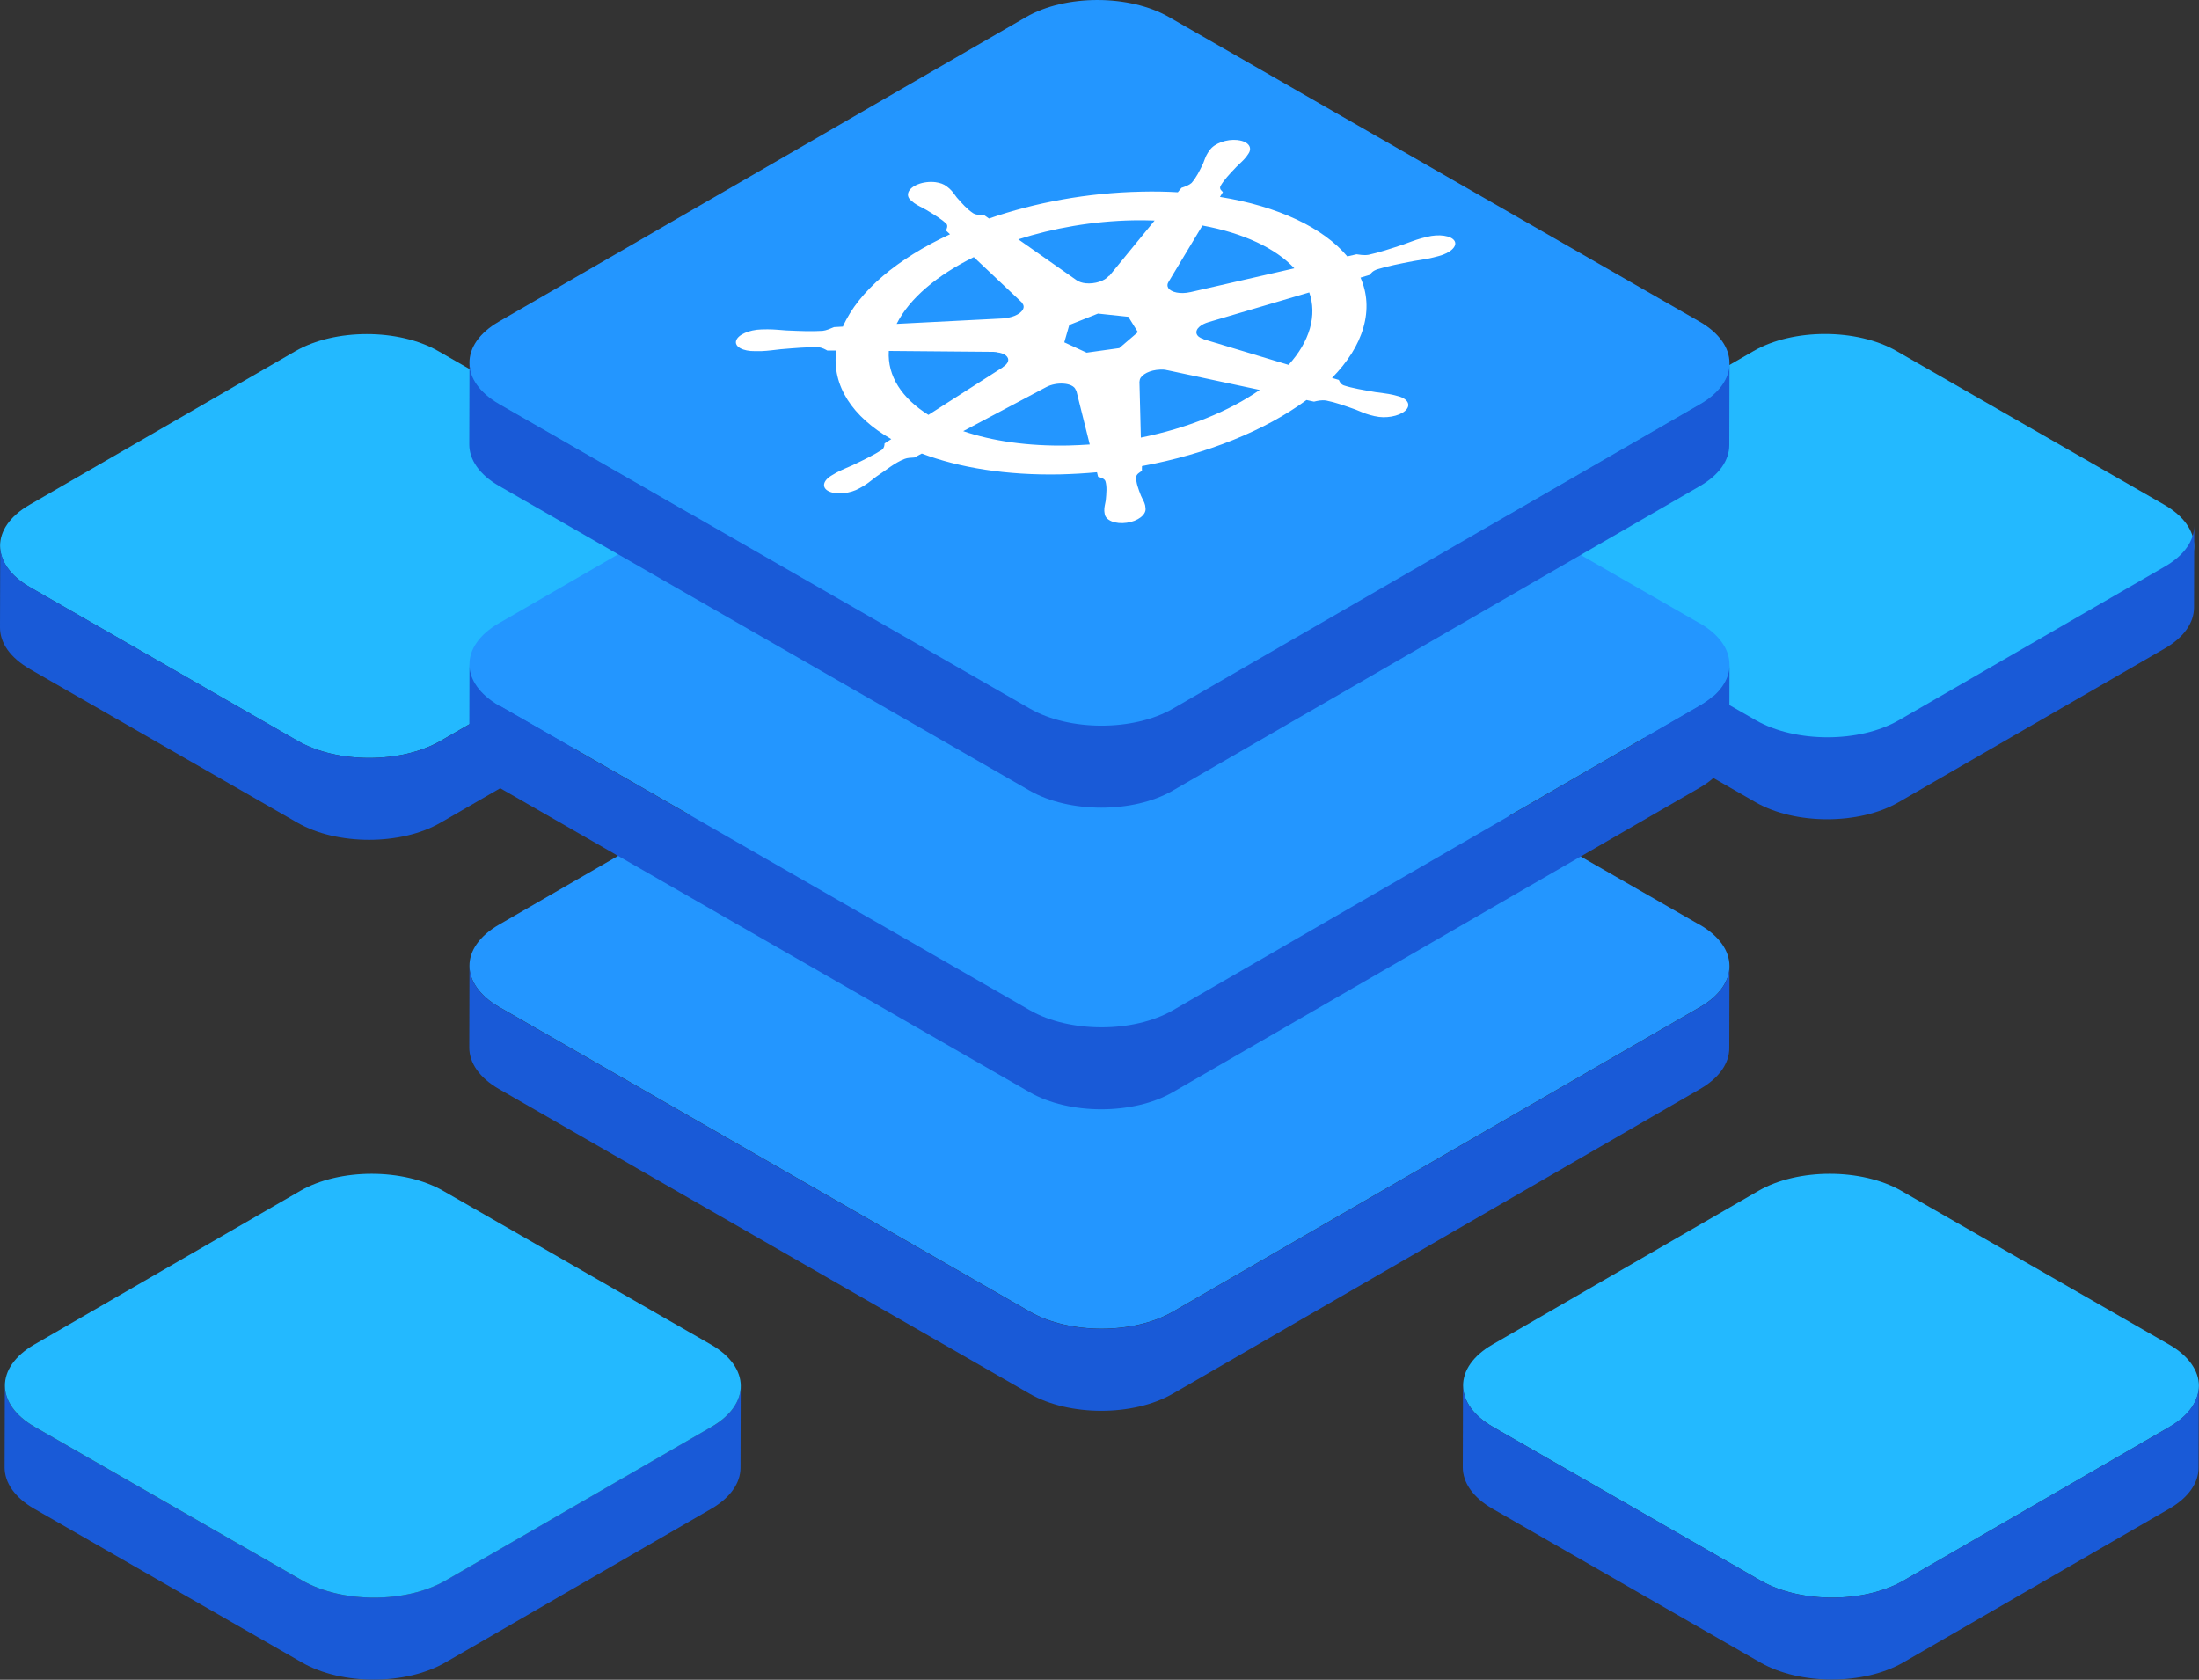
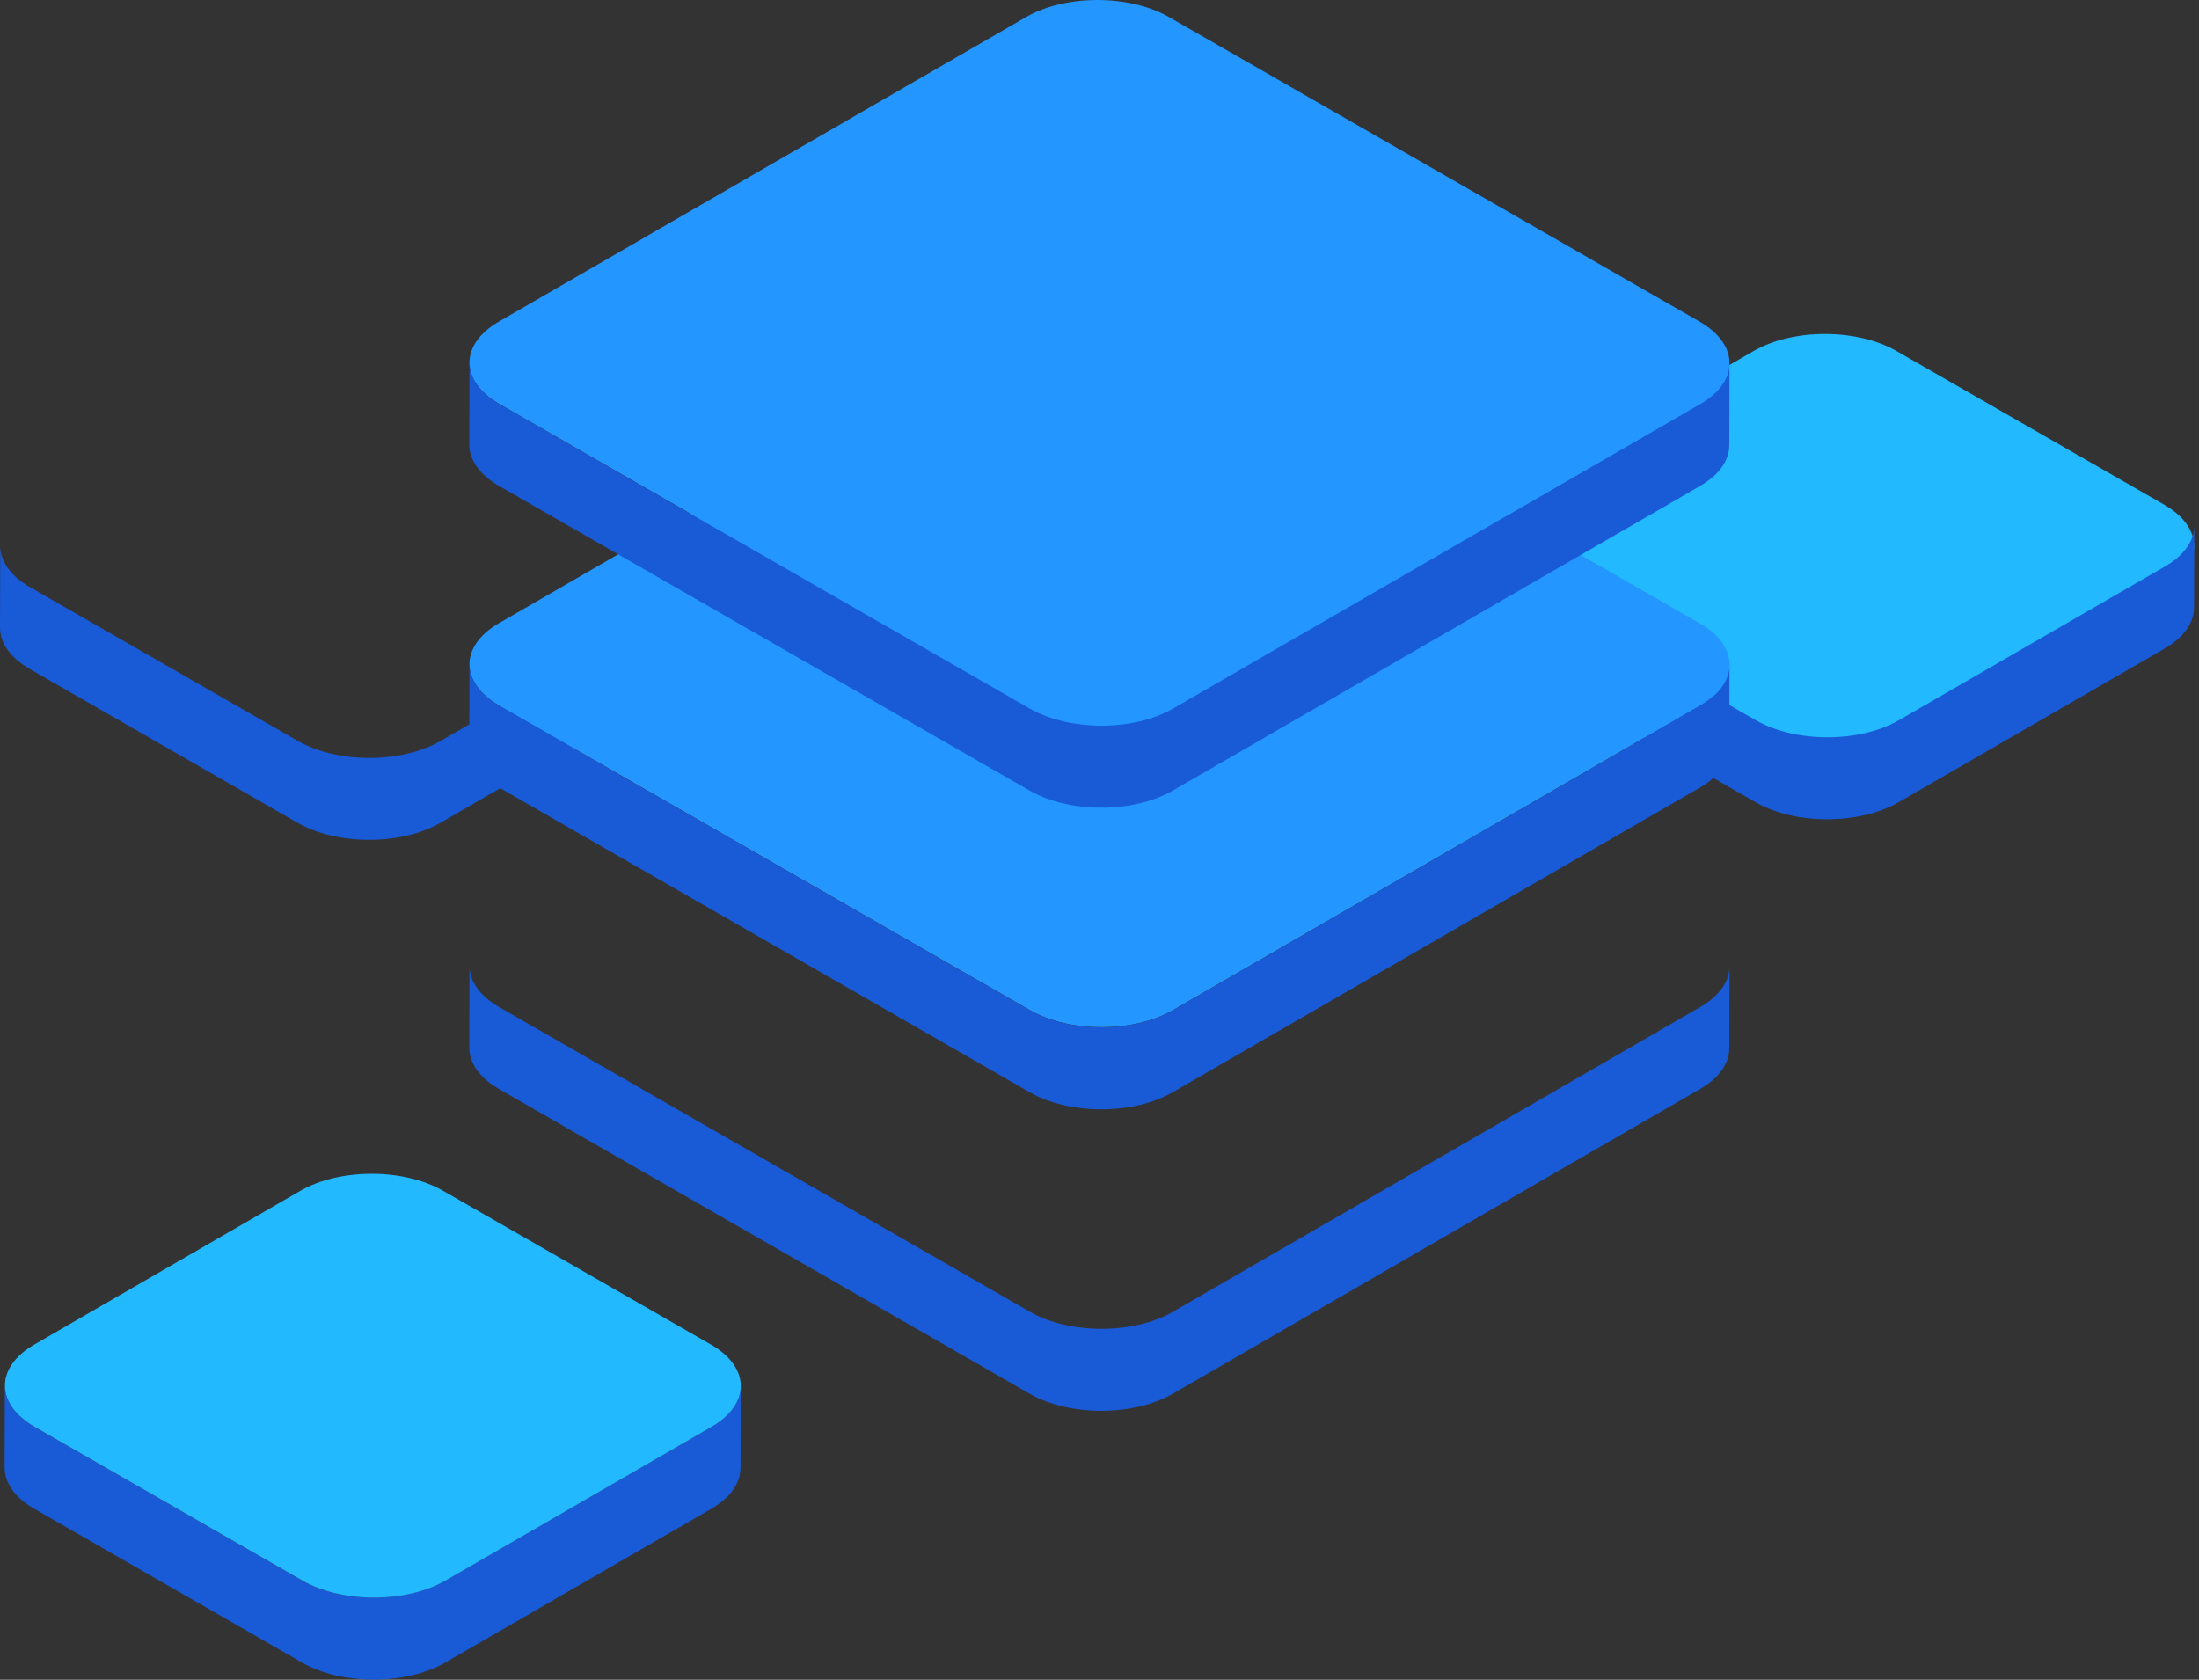
<svg xmlns="http://www.w3.org/2000/svg" width="144" height="110" viewBox="0 0 144 110" fill="none">
  <rect x="0" y="0" width="144" height="110" fill="#333333" stroke="none" />
-   <path d="M46.238 33.06C48.83 34.549 48.845 36.962 46.267 38.451L28.85 48.517C26.273 50.006 22.082 50.006 19.49 48.517L1.958 38.451C-0.634 36.962 -0.648 34.549 1.93 33.06L19.346 22.995C21.924 21.506 26.114 21.506 28.706 22.995L46.238 33.06Z" fill="#23B9FF" />
  <path d="M1.951 43.813L19.483 53.879C22.075 55.368 26.266 55.368 28.843 53.879L46.26 43.813C47.542 43.076 48.182 42.102 48.182 41.136L48.197 35.774C48.197 36.74 47.556 37.706 46.274 38.451L28.858 48.517C26.28 50.006 22.09 50.006 19.498 48.517L1.966 38.451C0.662 37.699 0.007 36.719 0.014 35.738C0.014 37.528 0.007 39.317 0 41.1C0 42.081 0.648 43.062 1.958 43.813H1.951Z" fill="#195AD7" />
  <path d="M141.725 33.053C144.317 34.543 144.331 36.962 141.761 38.444L124.337 48.51C121.766 49.999 117.569 49.999 114.969 48.51L97.437 38.444C94.845 36.955 94.831 34.543 97.409 33.053L114.833 22.988C117.41 21.499 121.601 21.499 124.193 22.988L141.725 33.053Z" fill="#23B9FF" />
  <path d="M97.43 42.469L114.962 52.534C117.554 54.023 121.752 54.023 124.329 52.534L141.753 42.469C143.035 41.731 143.669 40.765 143.676 39.791C143.676 38.002 143.683 36.212 143.69 34.422C143.69 35.389 143.049 36.362 141.768 37.099L124.344 47.165C121.773 48.654 117.576 48.654 114.977 47.165L97.445 37.099C96.141 36.355 95.493 35.367 95.493 34.386C95.493 36.176 95.486 37.966 95.479 39.748C95.479 40.729 96.127 41.717 97.43 42.462V42.469Z" fill="#195AD7" />
-   <path d="M111.298 60.551C113.89 62.04 113.911 64.453 111.334 65.942L76.81 85.894C74.232 87.383 70.042 87.383 67.442 85.894L32.695 65.949C30.103 64.46 30.089 62.048 32.666 60.559L67.19 40.613C69.768 39.124 73.958 39.124 76.55 40.613L111.298 60.559V60.551Z" fill="#2396FF" />
  <path d="M113.241 68.634C113.241 66.844 113.249 65.054 113.256 63.272C113.256 64.238 112.615 65.212 111.333 65.949L76.809 85.902C74.232 87.391 70.041 87.391 67.442 85.902L32.695 65.956C31.392 65.205 30.737 64.224 30.744 63.243L30.73 68.605C30.73 69.586 31.378 70.574 32.681 71.319L67.428 91.271C70.02 92.76 74.218 92.76 76.795 91.271L111.319 71.319C112.601 70.581 113.241 69.615 113.241 68.641V68.634Z" fill="#195AD7" />
  <path d="M111.298 40.807C113.89 42.296 113.911 44.708 111.334 46.197L76.81 66.15C74.232 67.639 70.042 67.639 67.442 66.15L32.695 46.205C30.103 44.715 30.089 42.303 32.666 40.814L67.19 20.869C69.768 19.38 73.958 19.38 76.55 20.869L111.298 40.814V40.807Z" fill="#2396FF" />
  <path d="M113.241 48.889C113.241 47.099 113.249 45.31 113.256 43.527C113.256 44.494 112.615 45.467 111.333 46.205L76.809 66.157C74.232 67.646 70.041 67.646 67.442 66.157L32.695 46.212C31.392 45.46 30.737 44.479 30.744 43.498L30.73 48.861C30.73 49.842 31.378 50.829 32.681 51.574L67.428 71.526C70.02 73.015 74.218 73.015 76.795 71.526L111.319 51.574C112.601 50.837 113.241 49.87 113.241 48.897V48.889Z" fill="#195AD7" />
  <path d="M111.298 21.062C113.89 22.551 113.911 24.964 111.334 26.453L76.81 46.398C74.232 47.887 70.042 47.887 67.442 46.398L32.695 26.453C30.103 24.964 30.089 22.551 32.666 21.062L67.19 1.117C69.768 -0.372 73.958 -0.372 76.55 1.117L111.298 21.062Z" fill="#2396FF" />
  <path d="M113.241 29.145C113.241 27.355 113.249 25.565 113.256 23.782C113.256 24.749 112.615 25.723 111.333 26.46L76.809 46.405C74.232 47.894 70.041 47.894 67.442 46.405L32.695 26.46C31.392 25.708 30.737 24.727 30.744 23.747L30.73 29.109C30.73 30.09 31.378 31.077 32.681 31.822L67.428 51.774C70.02 53.263 74.218 53.263 76.795 51.774L111.319 31.829C112.601 31.092 113.241 30.125 113.241 29.152V29.145Z" fill="#195AD7" />
-   <path d="M142.042 88.049C144.634 89.538 144.648 91.951 142.07 93.44L124.654 103.506C122.076 104.995 117.886 104.995 115.294 103.506L97.762 93.44C95.17 91.951 95.155 89.538 97.733 88.049L115.15 77.984C117.727 76.494 121.918 76.494 124.51 77.984L142.042 88.049Z" fill="#23B9FF" />
-   <path d="M142.07 93.44L124.653 103.505C122.076 104.995 117.885 104.995 115.293 103.505L97.761 93.44C96.458 92.688 95.803 91.707 95.803 90.727L95.789 96.089C95.789 97.07 96.437 98.057 97.74 98.802L115.272 108.868C117.864 110.357 122.054 110.357 124.632 108.868L142.049 98.802C143.33 98.065 143.971 97.091 143.971 96.124C143.971 94.335 143.978 92.545 143.985 90.755C143.985 91.722 143.345 92.695 142.063 93.433L142.07 93.44Z" fill="#195AD7" />
  <path d="M46.584 93.44L29.167 103.505C26.589 104.995 22.399 104.995 19.8 103.505L2.268 93.44C0.965 92.688 0.309 91.707 0.317 90.727C0.317 92.516 0.309 94.306 0.302 96.096C0.302 97.077 0.95 98.065 2.253 98.809L19.785 108.875C22.377 110.364 26.568 110.364 29.153 108.875L46.569 98.809C47.844 98.072 48.485 97.105 48.492 96.132L48.506 90.769C48.506 91.736 47.865 92.71 46.584 93.447V93.44Z" fill="#195AD7" />
  <path d="M46.555 88.049C49.147 89.538 49.162 91.958 46.591 93.44L29.174 103.506C26.597 104.995 22.407 104.995 19.807 103.506L2.275 93.44C-0.317 91.951 -0.331 89.538 2.247 88.049L19.663 77.984C22.241 76.494 26.431 76.494 29.023 77.984L46.555 88.049Z" fill="#23B9FF" />
-   <path d="M81.021 9.171C80.334 9.098 79.528 9.389 79.228 9.819C79.228 9.819 79.221 9.832 79.214 9.839C79.174 9.898 79.114 9.965 79.088 10.018C78.928 10.269 78.888 10.467 78.788 10.699C78.548 11.201 78.348 11.611 78.028 11.982C77.874 12.121 77.594 12.227 77.368 12.299L77.128 12.59C76.355 12.544 75.561 12.531 74.742 12.551C71.215 12.623 67.776 13.265 64.763 14.31C64.663 14.244 64.489 14.118 64.443 14.085C64.209 14.085 63.956 14.092 63.73 13.966C63.323 13.695 63.023 13.351 62.656 12.934C62.496 12.736 62.403 12.557 62.183 12.359C62.136 12.313 62.05 12.253 61.996 12.207C61.816 12.061 61.556 11.969 61.263 11.929C60.883 11.883 60.456 11.929 60.097 12.075C59.457 12.332 59.263 12.809 59.67 13.139C59.67 13.139 59.677 13.139 59.683 13.146C59.737 13.192 59.803 13.252 59.857 13.292C60.11 13.477 60.377 13.583 60.65 13.741C61.21 14.079 61.676 14.357 61.983 14.667C62.09 14.8 61.983 15.005 61.95 15.097L62.21 15.342C58.797 16.923 56.224 19.053 55.197 21.388L54.617 21.421C54.411 21.507 54.104 21.645 53.871 21.665C53.151 21.712 52.398 21.679 51.491 21.639C51.071 21.612 50.724 21.566 50.258 21.566C50.158 21.566 50.011 21.566 49.898 21.573C49.898 21.573 49.891 21.573 49.885 21.573C49.885 21.573 49.871 21.573 49.864 21.573C49.058 21.593 48.318 21.923 48.205 22.314C48.091 22.704 48.645 23.008 49.451 22.995C49.451 22.995 49.465 22.995 49.471 22.995C49.478 22.995 49.491 22.995 49.498 22.995C49.611 22.995 49.751 22.995 49.851 22.995C50.324 22.975 50.698 22.916 51.138 22.869C52.078 22.79 52.857 22.724 53.564 22.737C53.851 22.757 54.064 22.896 54.177 22.955H54.757C54.464 25.27 55.83 27.301 58.364 28.756L57.923 29.04C57.923 29.166 57.897 29.338 57.757 29.451C57.264 29.775 56.59 30.105 55.824 30.469C55.457 30.634 55.124 30.76 54.757 30.959C54.671 31.005 54.551 31.078 54.464 31.131C53.871 31.481 53.791 31.951 54.291 32.182C54.791 32.414 55.684 32.321 56.29 31.971C56.377 31.918 56.497 31.858 56.57 31.812C56.91 31.6 57.104 31.415 57.384 31.21C58.044 30.78 58.57 30.31 59.237 30.052C59.417 29.98 59.643 29.973 59.877 29.96L60.363 29.702C62.81 30.628 65.923 31.137 69.442 31.064C70.242 31.044 71.042 30.998 71.835 30.925C71.855 31.012 71.895 31.183 71.909 31.223C72.095 31.283 72.315 31.329 72.388 31.508C72.495 31.871 72.455 32.281 72.409 32.778C72.375 33.009 72.302 33.214 72.315 33.459C72.315 33.512 72.335 33.598 72.342 33.657C72.402 34.081 73.042 34.339 73.782 34.233C74.515 34.133 75.061 33.71 75.015 33.293C75.008 33.234 75.001 33.148 74.988 33.088C74.935 32.85 74.808 32.678 74.715 32.46C74.535 31.997 74.388 31.613 74.402 31.23C74.428 31.038 74.628 30.939 74.788 30.826C74.761 30.793 74.788 30.608 74.781 30.522C79.034 29.741 82.867 28.18 85.554 26.196C85.707 26.229 85.967 26.282 86.047 26.302C86.28 26.249 86.52 26.183 86.847 26.229C87.473 26.355 88.053 26.567 88.76 26.818C89.087 26.944 89.326 27.069 89.707 27.175C89.786 27.195 89.906 27.221 90 27.248C90.006 27.248 90.013 27.248 90.02 27.255C90.02 27.255 90.033 27.255 90.04 27.255C90.713 27.42 91.593 27.268 92.006 26.911C92.419 26.553 92.219 26.123 91.56 25.945C91.46 25.918 91.326 25.879 91.233 25.859C90.833 25.766 90.473 25.74 90.08 25.68C89.246 25.535 88.553 25.422 87.993 25.237C87.773 25.151 87.713 24.959 87.673 24.88L87.227 24.748C88.24 23.716 88.953 22.605 89.28 21.454C89.613 20.29 89.533 19.185 89.093 18.18C89.266 18.127 89.6 18.034 89.693 18.001C89.8 17.875 89.88 17.743 90.206 17.631C90.88 17.425 91.646 17.273 92.573 17.095C93.006 17.015 93.386 16.976 93.846 16.863C93.953 16.837 94.099 16.797 94.206 16.771C94.993 16.566 95.459 16.116 95.246 15.772C95.032 15.428 94.219 15.309 93.433 15.514C93.319 15.54 93.173 15.58 93.066 15.607C92.619 15.732 92.299 15.871 91.9 16.01C91.04 16.294 90.32 16.533 89.62 16.685C89.32 16.738 88.987 16.672 88.833 16.652L88.227 16.791C86.653 14.912 83.701 13.51 79.888 12.895C79.941 12.802 80.048 12.63 80.081 12.577C79.981 12.471 79.841 12.379 79.921 12.187C80.134 11.803 80.507 11.406 80.961 10.93C81.181 10.705 81.407 10.527 81.601 10.282C81.647 10.229 81.694 10.143 81.741 10.084C82.047 9.654 81.741 9.25 81.047 9.177L81.021 9.171ZM75.615 14.436L72.642 18.067H72.609C72.349 18.398 71.682 18.61 71.095 18.55C70.855 18.523 70.662 18.457 70.535 18.365H70.522L66.683 15.673C68.969 14.938 71.555 14.482 74.195 14.429C74.675 14.416 75.148 14.429 75.615 14.443V14.436ZM78.734 14.767C81.427 15.263 83.534 16.255 84.76 17.571L77.941 19.132H77.928C77.321 19.271 76.688 19.152 76.501 18.854C76.428 18.735 76.435 18.596 76.515 18.471L78.741 14.767H78.734ZM63.77 16.837L66.916 19.807L66.903 19.82C67.189 20.084 66.989 20.462 66.436 20.686C66.209 20.779 65.956 20.825 65.716 20.839L65.703 20.852L58.717 21.209C59.557 19.535 61.376 18.014 63.77 16.837ZM85.734 19.145C85.994 19.886 86.014 20.68 85.774 21.52C85.534 22.347 85.06 23.147 84.38 23.894L78.808 22.214V22.201C78.308 22.056 78.195 21.698 78.554 21.388C78.701 21.262 78.908 21.163 79.134 21.096L85.727 19.152L85.734 19.145ZM71.888 20.534L73.888 20.746L74.515 21.751L73.295 22.796L71.155 23.094L69.695 22.419L70.022 21.282L71.888 20.541V20.534ZM76.188 24.205C76.275 24.205 76.355 24.225 76.435 24.245H76.448L82.494 25.535C80.481 26.937 77.748 28.042 74.708 28.657L74.615 24.973H74.628C74.608 24.642 75.095 24.311 75.728 24.225C75.888 24.205 76.048 24.199 76.195 24.205H76.188ZM65.296 23.074C65.789 23.127 66.096 23.372 66.009 23.663C65.969 23.802 65.849 23.927 65.676 24.033V24.047L60.797 27.169C59.063 26.084 58.103 24.629 58.203 22.982L65.063 23.041C65.143 23.048 65.216 23.054 65.283 23.061L65.296 23.074ZM69.675 25.125C69.849 25.138 70.009 25.178 70.142 25.237C70.315 25.317 70.422 25.429 70.449 25.555H70.475L71.362 29.107C70.895 29.14 70.429 29.159 69.955 29.173C67.316 29.226 64.969 28.882 63.076 28.233L68.509 25.35C68.842 25.171 69.282 25.092 69.669 25.125H69.675Z" fill="white" />
</svg>